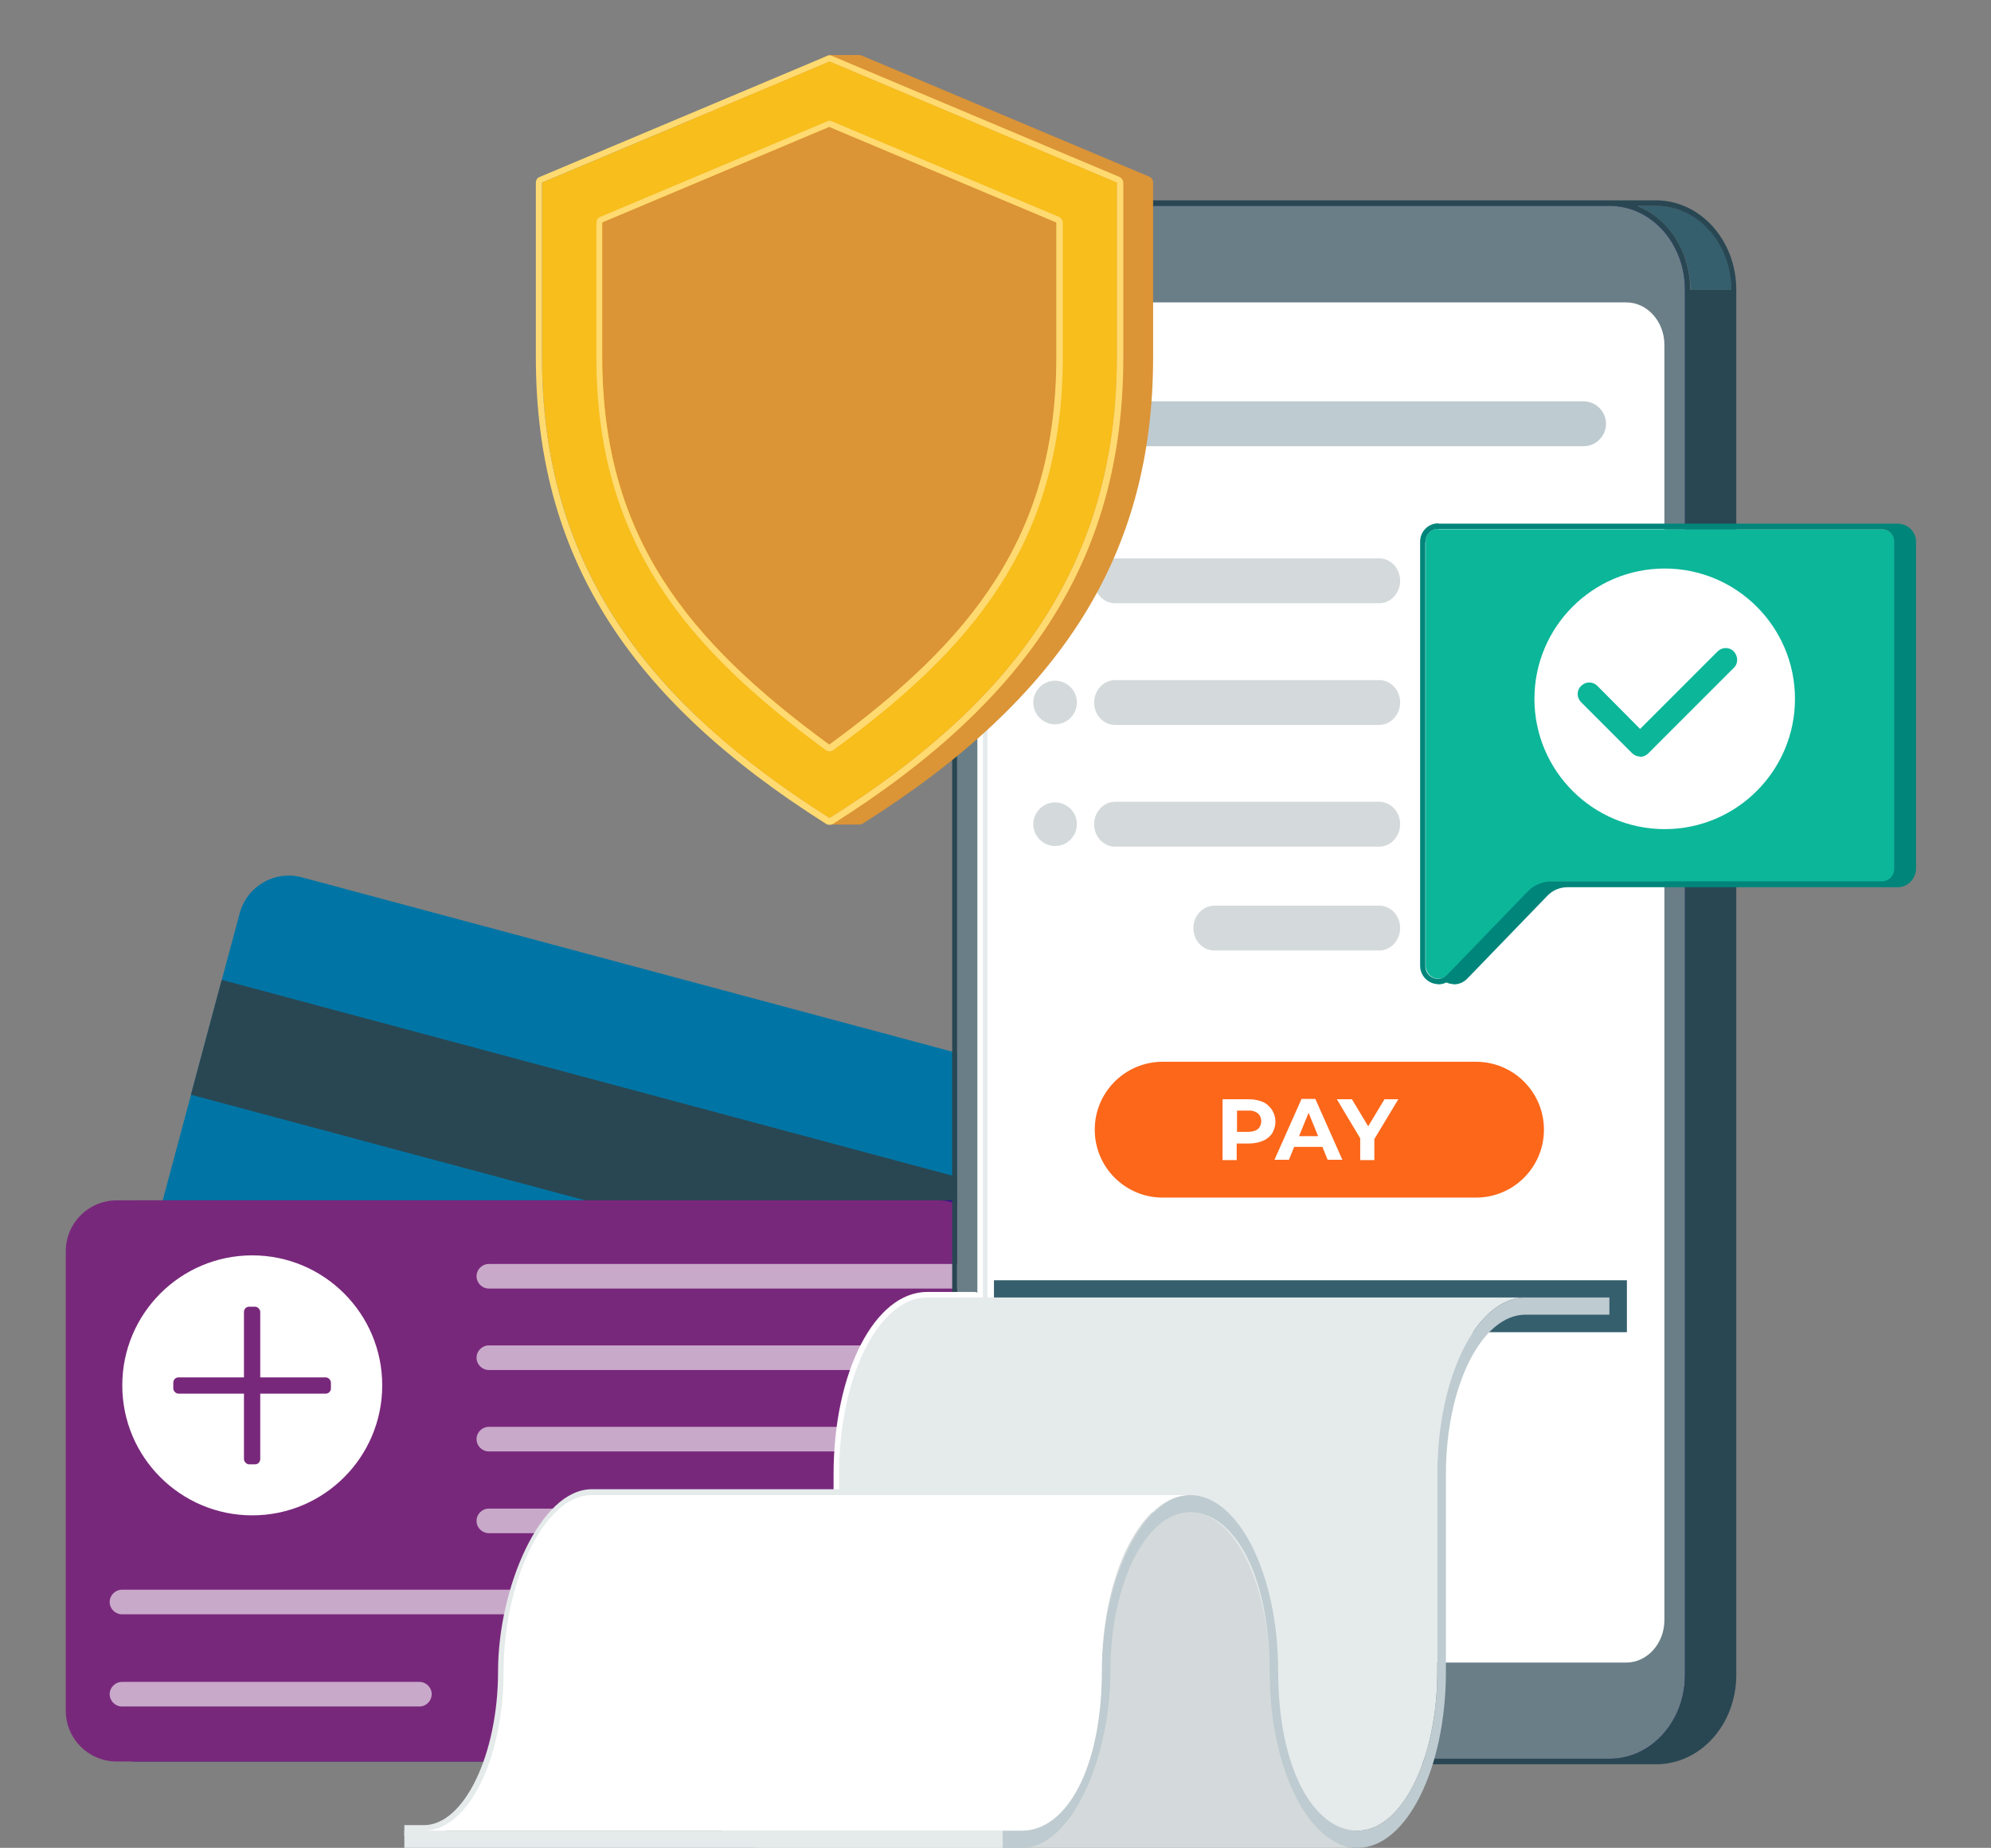
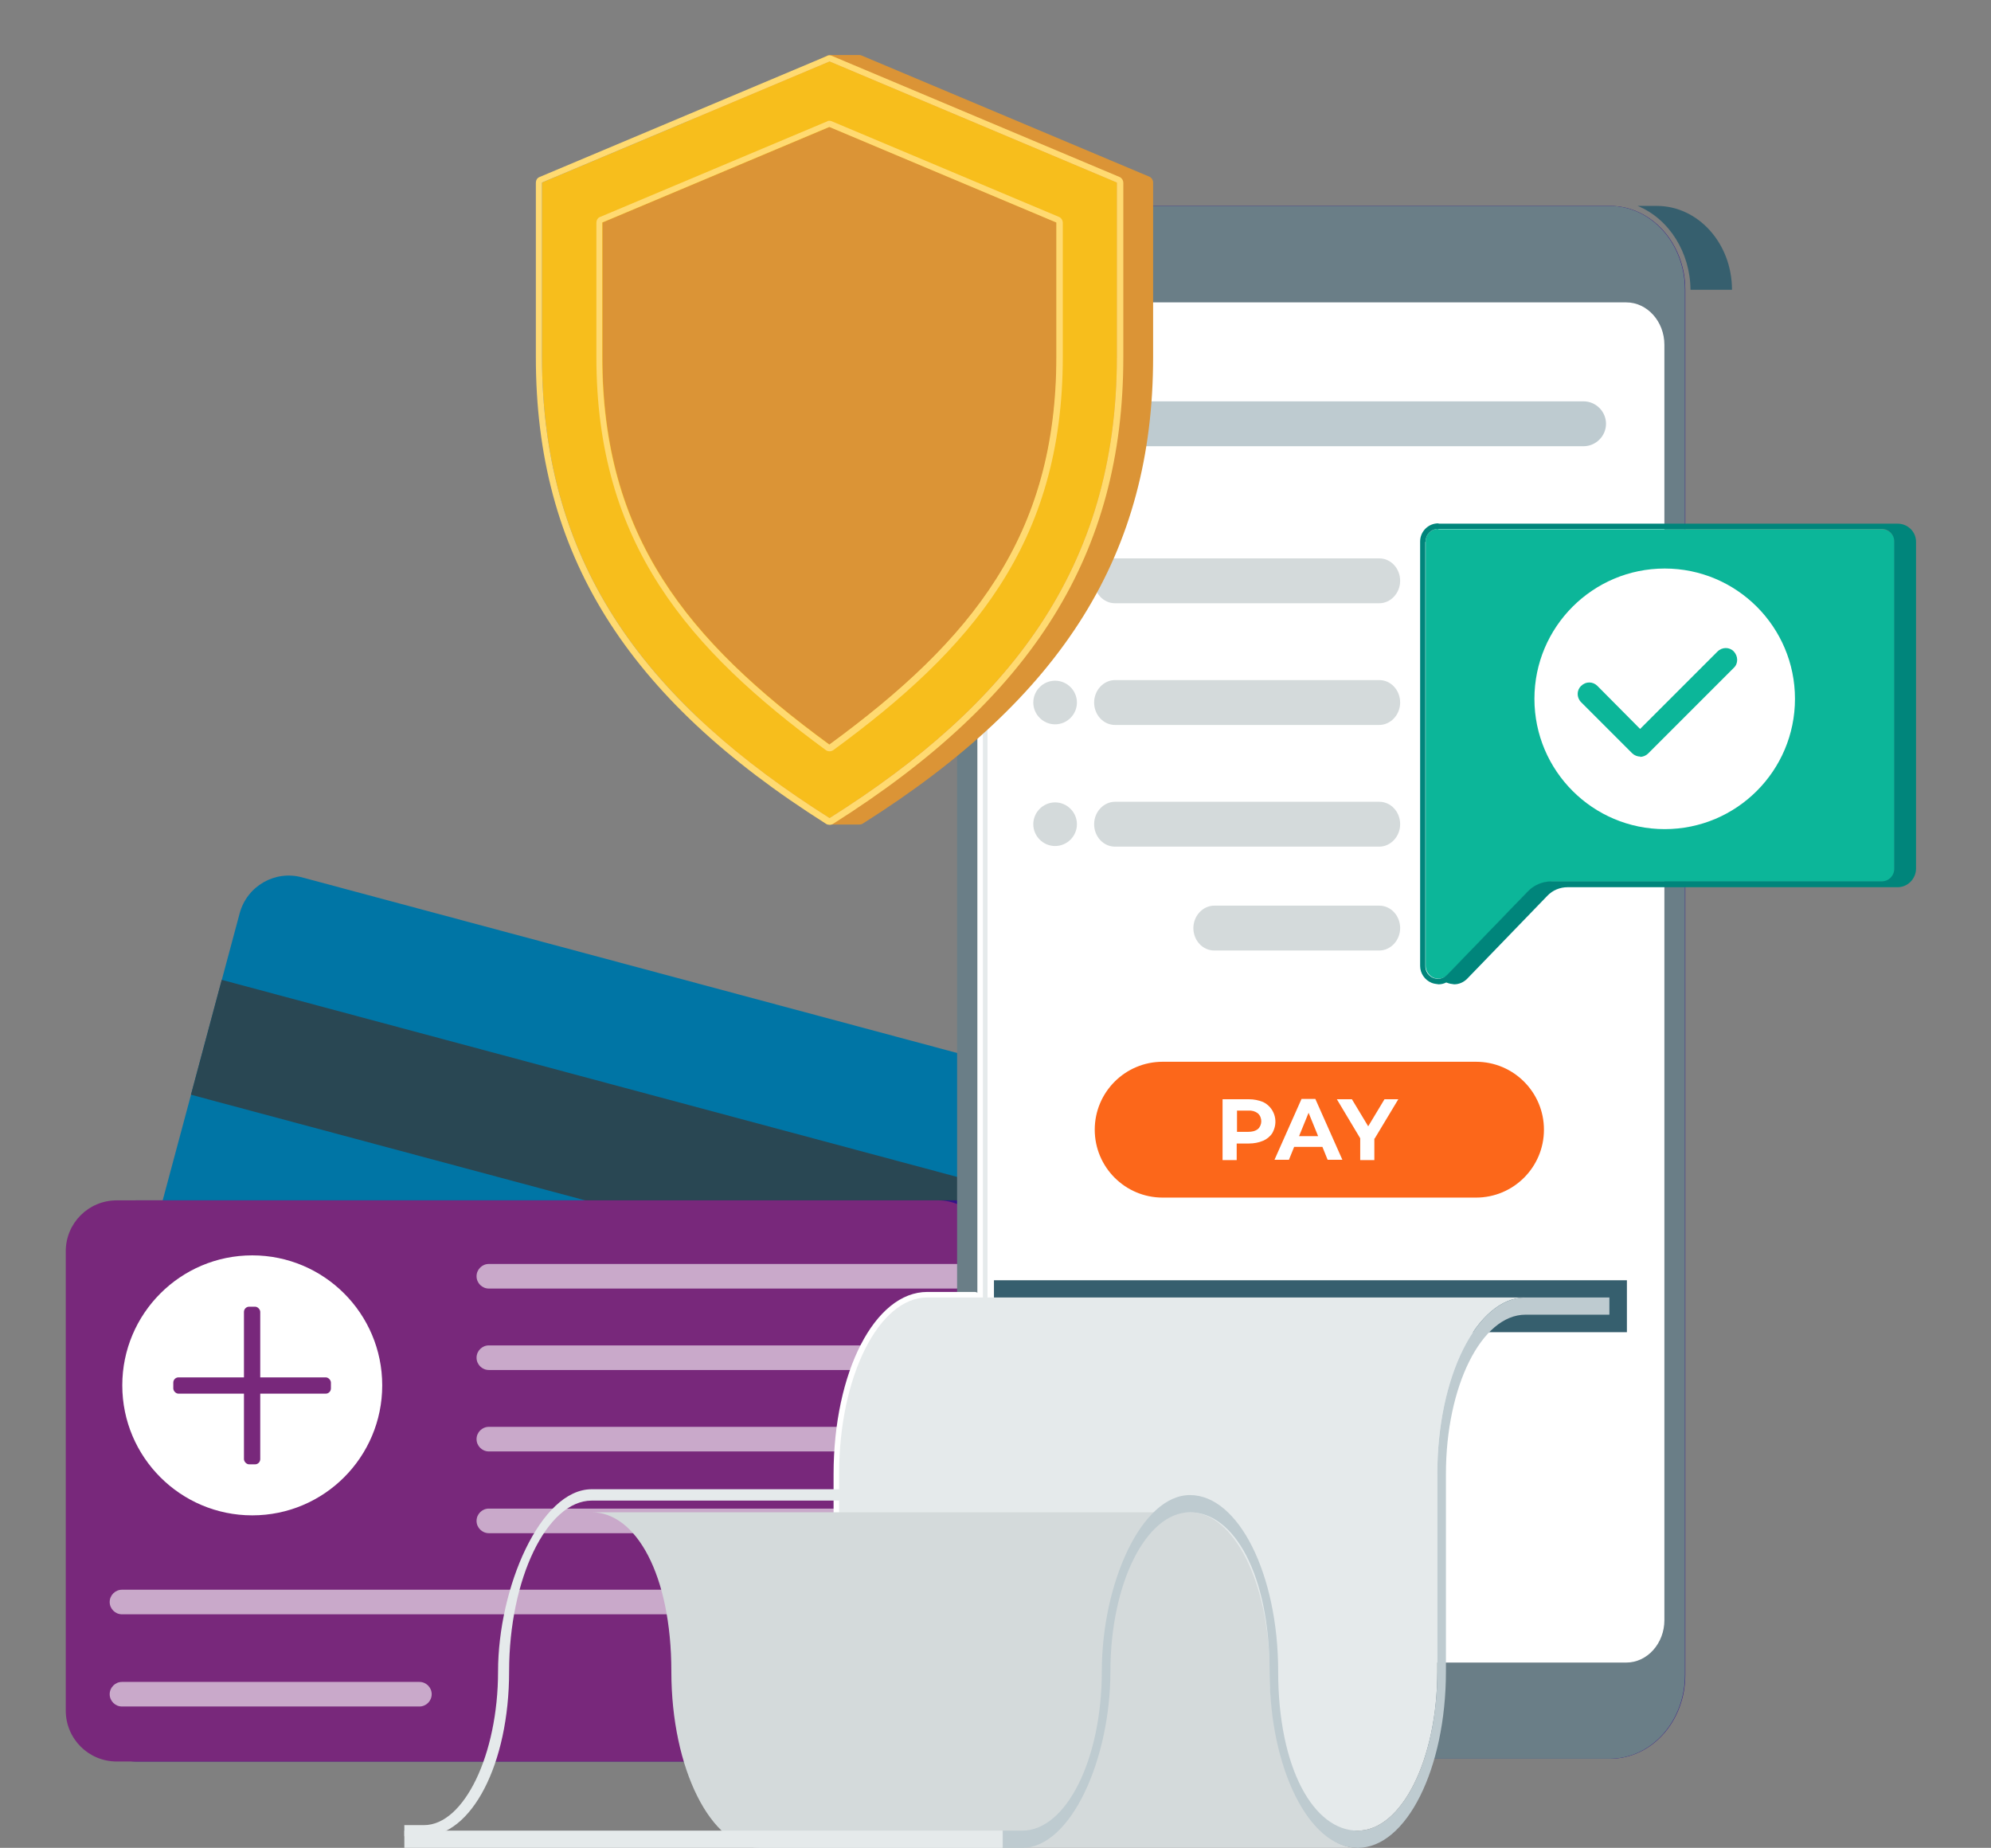
<svg xmlns="http://www.w3.org/2000/svg" id="Layer_1" version="1.1" viewBox="0 0 648 601.3">
  <rect x="0" y="0" width="648" height="601.3" fill="#808080" stroke="none" />
  <defs>
    <clipPath id="clippath">
      <rect x="319.8" y="98.4" width="14" height="442.6" fill="none" />
    </clipPath>
    <clipPath id="clippath-1">
      <rect x="196.1" y="41.3" width="73.9" height="201" fill="none" />
    </clipPath>
  </defs>
  <path id="Path_493" d="M51,461.8h0c-8.9-2.4-14.1-11.5-11.7-20.3l38.7-144.3h0c2.4-8.9,11.5-14.1,20.3-11.7l258.2,69.2h0c8.9,2.4,14.1,11.5,11.7,20.3l-38.7,144.3h0c-2.4,8.9-11.5,14.1-20.3,11.7L51,461.8" fill="#0075a5" />
  <rect id="Rectangle_105" x="193" y="226.2" width="38.7" height="300.5" transform="translate(-206.3 484.1) rotate(-75)" fill="#294753" />
  <path id="Path_494" d="M44.5,573.2c-9.2,0-16.6-7.4-16.6-16.6v-149.4c0-9.2,7.4-16.6,16.6-16.6h267.3c9.2,0,16.6,7.4,16.6,16.6v149.4c0,9.2-7.4,16.6-16.6,16.6H44.5" fill="#321288" />
  <path id="Path_495" d="M38,573.2c-9.2,0-16.6-7.4-16.6-16.6v-149.4c0-9.2,7.4-16.6,16.6-16.6h267.3c9.2,0,16.6,7.4,16.6,16.6v149.4c0,9.2-7.4,16.6-16.6,16.6H38" fill="#78287b" />
  <path d="M82.1,493.1h0c-23.3,0-42.3-18.9-42.3-42.3h0c0-23.3,18.9-42.3,42.3-42.3h0c23.3,0,42.3,18.9,42.3,42.3h0c0,23.3-18.9,42.3-42.3,42.3Z" fill="#fff" />
  <g opacity=".6">
    <path d="M311.2,419.3h-152.1c-2.2,0-4-1.8-4-4s1.8-4,4-4h152.1c2.2,0,4,1.8,4,4s-1.8,4-4,4Z" fill="#fff" />
  </g>
  <g opacity=".6">
    <path d="M311.2,445.8h-152.1c-2.2,0-4-1.8-4-4s1.8-4,4-4h152.1c2.2,0,4,1.8,4,4s-1.8,4-4,4Z" fill="#fff" />
  </g>
  <g opacity=".6">
    <path d="M311.2,472.3h-152.1c-2.2,0-4-1.8-4-4s1.8-4,4-4h152.1c2.2,0,4,1.8,4,4s-1.8,4-4,4Z" fill="#fff" />
  </g>
  <g opacity=".6">
    <path d="M311.2,498.9h-152.1c-2.2,0-4-1.8-4-4s1.8-4,4-4h152.1c2.2,0,4,1.8,4,4s-1.8,4-4,4Z" fill="#fff" />
  </g>
  <g opacity=".6">
    <path d="M311.2,525.3H39.7c-2.2,0-4-1.8-4-4s1.8-4,4-4h271.5c2.2,0,4,1.8,4,4s-1.8,4-4,4h0Z" fill="#fff" />
  </g>
  <g opacity=".6">
    <path d="M311.2,554.9h-70.1c-2.2,0-4-1.8-4-4s1.8-4,4-4h70.1c2.2,0,4,1.8,4,4s-1.8,4-4,4Z" fill="#bcbec0" stroke="#fff" stroke-miterlimit="10" />
  </g>
  <g opacity=".6">
    <path d="M136.5,555.3H39.7c-2.2,0-4-1.8-4-4s1.8-4,4-4h96.8c2.2,0,4,1.8,4,4s-1.8,4-4,4Z" fill="#fff" />
  </g>
  <rect x="79.4" y="425.2" width="5.3" height="51.3" rx="1.7" ry="1.7" fill="#78287b" />
  <rect x="56.4" y="448.2" width="51.3" height="5.3" rx="1.7" ry="1.7" fill="#78287b" />
  <path id="Path_498" d="M533,67c10.2,4.2,17.1,15.1,17.2,27.3h13.5c0-15.1-11-27.3-24.5-27.3h-6.1" fill="#365f6e" />
  <path id="Path_499" d="M325,545c0,12.2,6.8,23.1,17.2,27.3h181.8c13.6,0,24.5-12.2,24.5-27.3V94.3c0-15.1-11-27.3-24.5-27.3h-181.8c-10.2,4.2-17.1,15.1-17.2,27.3v450.7" fill="#321288" />
  <path id="Path_500" d="M336,67c-13.6,0-24.5,12.2-24.5,27.3v450.7c0,15.1,11,27.3,24.5,27.3h187.9c13.6,0,24.5-12.2,24.5-27.3V94.3c0-15.1-11-27.3-24.5-27.3h-187.9" fill="#6a7e87" />
-   <path id="Path_501" d="M336,65.2c-14.5,0-26.1,13-26.1,29.1v450.7c0,16.1,11.7,29.1,26.1,29.1h203c14.5,0,26.1-13,26.1-29.1V94.3c0-16.1-11.7-29.1-26.1-29.1h-203M550.1,94.3c0-12.2-6.8-23.1-17.2-27.3h6.1c13.6,0,24.5,12.2,24.5,27.3h-13.5M311.5,94.3c0-15.1,11-27.3,24.5-27.3h187.9c13.6,0,24.5,12.2,24.5,27.3v450.7c0,15.1-11,27.3-24.5,27.3h-187.9c-13.6,0-24.5-12.2-24.5-27.3V94.3h0Z" fill="#294753" />
  <path id="Path_502" d="M318.1,112.2c0-7.6,5.6-13.8,12.4-13.8h198.8c6.8,0,12.4,6.2,12.4,13.8v415h0c0,7.6-5.6,13.8-12.4,13.8h-198.8c-6.8,0-12.4-6.2-12.4-13.8V112.2" fill="#fff" />
  <g clip-path="url(#clippath)">
    <path id="Path_503" d="M325.7,99.5c-3.7,2.9-5.8,7.6-5.8,12.7v415c0,5,2.2,9.8,5.8,12.7,1.5.8,3.2,1.2,4.9,1.2h3.2c-6.8,0-12.4-6.2-12.4-13.8V112.2h0c0-7.6,5.6-13.8,12.4-13.8h-3.2c-1.7,0-3.3.4-4.9,1.2" fill="#e5eaeb" />
  </g>
  <rect id="Rectangle_108" x="323.5" y="416.6" width="206" height="16.9" fill="#365f6e" />
  <path id="Path_504" d="M273.1,545.8h0c-1,0-1.8-.8-1.8-1.8v-64.3c0-33.2,13.4-59.3,30.5-59.3h15.4c1,0,1.8.8,1.8,1.8s-.8,1.8-1.8,1.8h-15.4c-14.6,0-26.9,25.5-26.9,55.6v64.3h0c0,1-.8,1.8-1.8,1.8" fill="#fff" />
  <path id="Path_505" d="M273.1,543.9c0,28.5-11.6,51.8-25.9,51.8h194.7c14.3,0,25.9-23.3,25.9-51.8v-64.3c0-31.7,12.9-57.4,28.7-57.4h-194.7c-15.8,0-28.7,25.8-28.7,57.4v64.3" fill="#e5eaeb" />
  <path id="Path_506" d="M387.3,492.1c14.3,0,25.9,23.2,25.9,51.8s12.9,57.4,28.7,57.4h-194.7c-15.8,0-28.7-25.8-28.7-57.4s-11.6-51.8-25.9-51.8h194.7" fill="#d4dadb" />
  <path id="Path_507" d="M332.7,595.7h0Z" fill="#171615" />
  <path id="Path_508" d="M131.6,593.9h6.4c13,0,24.1-22.9,24.1-50s13.7-59.3,30.5-59.3h194.7v3.7h-194.7c-14.6,0-26.9,25.5-26.9,55.6s-12.2,53.6-27.7,53.6h-6.4v-3.7h0Z" fill="#e5eaeb" />
  <path id="Path_509" d="M523.8,422.2v5.6h-27.3c-14.3,0-25.9,23.3-25.9,51.8v64.3c0,31.7-12.9,57.4-28.7,57.4s-28.7-25.8-28.7-57.4-11.6-51.8-25.9-51.8-25.9,23.2-25.9,51.8-12.9,57.4-28.7,57.4h-6.3v-5.6h6.3c14.3,0,25.9-23.2,25.9-51.8s12.9-57.4,28.7-57.4,28.7,25.8,28.7,57.4,11.6,51.8,25.9,51.8,25.9-23.3,25.9-51.8v-64.3c0-31.7,12.9-57.4,28.7-57.4h27.3Z" fill="#becbd0" />
  <rect id="Rectangle_109" x="131.6" y="595.7" width="194.7" height="5.6" fill="#e5eaeb" />
-   <path id="Path_510" d="M387.3,486.5c-15.8,0-28.7,25.8-28.7,57.4s-11.6,51.8-25.9,51.8h-194.7c14.3,0,25.9-23.2,25.9-51.8s12.9-57.4,28.7-57.4h194.7" fill="#fff" />
  <path id="Path_511" d="M448.9,235.9h-86c-3.8,0-6.8-3.3-6.8-7.3s3.1-7.3,6.8-7.3h86c3.8,0,6.8,3.3,6.8,7.3s-3.1,7.3-6.8,7.3" fill="#d4dadb" />
  <path id="Path_512" d="M448.9,196.3h-86c-3.8,0-6.8-3.3-6.8-7.3s3.1-7.3,6.8-7.3h86c3.8,0,6.8,3.3,6.8,7.3s-3.1,7.3-6.8,7.3" fill="#d4dadb" />
  <path id="Path_513" d="M448.9,309.3h-53.7c-3.8,0-6.8-3.3-6.8-7.3s3.1-7.3,6.8-7.3h53.7c3.8,0,6.8,3.3,6.8,7.3s-3.1,7.3-6.8,7.3" fill="#d4dadb" />
  <path id="Path_514" d="M350.5,188.9c0,3.9-3.2,7.1-7.1,7.1s-7.1-3.2-7.1-7.1,3.2-7.1,7.1-7.1h0c3.9,0,7.1,3.2,7.1,7.1h0" fill="#d4dadb" />
  <path id="Path_515" d="M350.5,228.6c0,3.9-3.2,7.1-7.1,7.1s-7.1-3.2-7.1-7.1,3.2-7.1,7.1-7.1h0c3.9,0,7.1,3.2,7.1,7.1h0" fill="#d4dadb" />
  <path id="Path_516" d="M448.9,275.5h-86c-3.8,0-6.8-3.3-6.8-7.3s3.1-7.3,6.8-7.3h86c3.8,0,6.8,3.3,6.8,7.3s-3.1,7.3-6.8,7.3" fill="#d4dadb" />
  <path id="Path_517" d="M350.5,268.2c0,3.9-3.2,7.1-7.1,7.1s-7.1-3.2-7.1-7.1,3.2-7.1,7.1-7.1h0c3.9,0,7.1,3.2,7.1,7.1" fill="#d4dadb" />
  <path id="Path_518" d="M468.1,172.1c-2.3,0-4.1,1.8-4.1,4.1v138.1c0,1.1.5,2.2,1.3,3,1.6,1.6,4.2,1.5,5.8,0l26.1-27c2.1-2.1,4.9-3.3,7.9-3.4h107.4c2.3,0,4.1-1.8,4.1-4.1v-106.5c0-2.3-1.8-4.1-4.1-4.1h-144.3" fill="#0cb699" />
  <path id="Path_519" d="M468.1,170.3c-3.3,0-5.9,2.7-5.9,5.9v138.1c0,2.4,1.5,4.6,3.7,5.5.7.3,1.5.4,2.3.5.9,0,1.7-.2,2.5-.6,0,0,.2.1.3.1.7.3,1.5.4,2.3.5,1.6,0,3.1-.7,4.2-1.8l26.1-27c1.7-1.8,4.1-2.8,6.6-2.8h107.4c3.3,0,5.9-2.7,6-5.9v-106.5c0-3.3-2.7-5.9-6-5.9h-149.3M464,176.2c0-2.3,1.8-4.1,4.1-4.1h144.3c2.3,0,4.1,1.8,4.1,4.1v106.5c0,2.3-1.8,4.1-4.1,4.1h-107.4c-3,0-5.8,1.2-7.9,3.4l-26.1,27c-.8.8-1.8,1.3-3,1.3-2.3,0-4.1-1.8-4.1-4.1v-138.1h.1q0-.1,0,0Z" fill="#00857b" />
  <path id="Path_520" d="M499.4,227.4c0-23.4,19-42.4,42.4-42.4h0c23.4,0,42.4,19,42.4,42.4s-19,42.4-42.4,42.4-42.4-19-42.4-42.4" fill="#fff" />
  <path id="Path_521" d="M533.9,246.2c-1,0-2-.4-2.7-1.1l-16.6-16.6c-1.5-1.5-1.5-3.9,0-5.3,1.5-1.5,3.8-1.5,5.3,0l13.9,14,25.2-25.2c1.5-1.5,3.9-1.5,5.3,0s1.5,3.9,0,5.3h0l-27.9,27.9c-.7.7-1.7,1.1-2.7,1.1" fill="#0cb699" />
  <path id="Path_522" d="M378.4,389.7c-12.2,0-22.1-9.9-22.1-22.1s9.9-22.1,22.1-22.1h102c12.2,0,22.1,9.9,22.1,22.1s-9.9,22.1-22.1,22.1h-102" fill="#fc671a" />
  <path id="Path_523" d="M411.1,358.6c3.5,1.7,5,5.9,3.3,9.5-.1.2-.2.4-.3.6-.7,1.1-1.8,2-3,2.5-1.4.6-3,.9-4.6.9h-4v5.4h-4.6v-19.8h8.6c1.6,0,3.1.3,4.6.9M409.4,367.4c.7-.6,1.1-1.6,1.1-2.5s-.3-1.9-1.1-2.6c-.9-.7-2-1-3.1-.9h-3.7v6.9h3.7c1.1,0,2.2-.2,3.1-.9M430.4,373.2h-9.2l-1.7,4.2h-4.7l8.8-19.8h4.5l8.8,19.8h-4.8l-1.7-4.2h0ZM429,369.7l-3.1-7.6-3.1,7.6h6.3-.1,0ZM447.3,370.5v7h-4.6v-7.1l-7.6-12.7h4.9l5.3,8.8,5.3-8.8h4.5l-7.7,12.8h-.1,0Z" fill="#fff" />
  <path id="Path_524" d="M343.6,145.2c-4,0-7.3-3.3-7.3-7.3s3.3-7.3,7.3-7.3h171.8c4,0,7.3,3.3,7.3,7.3s-3.3,7.3-7.3,7.3h-171.8" fill="#becbd0" />
  <path id="Path_525" d="M270,266.2c-56-36.3-83.7-82.6-83.7-150v-56.8l83.7-39.4h9.8l93.5,39.4v56.8c0,68.9-35.3,113.2-93.5,150h-9.8Z" fill="#db9436" />
  <path id="Path_526" d="M269.5,266.9c-28.8-18.6-49.4-39.5-63.2-63.7-3.5-6.2-6.6-12.6-9.2-19.3-2.7-6.8-4.8-13.8-6.6-20.9-3.6-15.4-5.3-31.2-5.2-47v-57.3l84.2-39.6h.2c0,0,10.2,0,10.2,0l93.7,39.5.6.2v57.3c0,8.3-.5,16.6-1.6,24.8-1,7.7-2.7,15.3-4.8,22.8-2.1,7.1-4.7,14.1-7.9,20.8-3.1,6.6-6.7,13-10.8,19.1-4.1,6.2-8.6,12-13.5,17.6-5,5.7-10.4,11.2-16.1,16.3-12.2,10.9-25.4,20.7-39.3,29.4h-.2c0,.1-10.4.1-10.4.1h-.2c0-.1,0-.2,0-.2ZM318.4,236.2c5.6-5.1,10.9-10.4,15.9-16.1,4.8-5.5,9.3-11.3,13.4-17.4,4-6,7.5-12.3,10.6-18.9,3.1-6.6,5.7-13.5,7.8-20.6,2.1-7.4,3.7-14.9,4.8-22.5,1.1-8.1,1.6-16.4,1.6-24.6v-56.2l-92.8-39.1h-9.5l-83,39v56.2c-.1,15.7,1.6,31.3,5.2,46.6,1.7,7,3.9,13.9,6.5,20.6,2.6,6.6,5.6,12.9,9.1,19,13.5,23.9,33.9,44.4,62.3,62.9h9.3c13.8-8.5,26.8-18.2,38.8-29h0Z" fill="#db9436" />
  <path id="Path_527" d="M279.8,20l93.5,39.4v56.8c0,68.9-35.3,113.2-93.6,150h-9.8c-56-36.3-83.7-82.6-83.7-150v-56.8l83.7-39.4s9.9,0,9.9,0ZM270,18c-.3,0-.6,0-.9.2l-83.7,39.4c-.7.3-1.2,1-1.2,1.8v56.8c0,66.1,26.9,114.3,84.6,151.8.3.2.7.3,1.1.3h9.8c.4,0,.8-.1,1.1-.3,65.4-41.3,94.5-88.1,94.5-151.8v-56.8c0-.8-.5-1.6-1.2-1.9l-93.6-39.4c-.2-.1-.5-.2-.8-.2h-9.8" fill="#db9436" />
  <path id="Path_528" d="M270,266.2c-58.2-36.8-93.6-81.1-93.6-150v-56.8l93.6-39.4,93.5,39.4v56.8c0,68.9-35.3,113.2-93.5,150" fill="#f7be1c" />
  <path id="Path_529" d="M363.5,59.4v56.8c0,68.9-35.3,113.3-93.5,150-58.2-36.8-93.6-81.1-93.6-150v-56.8l93.6-39.4s93.5,39.4,93.5,39.4ZM270,18c-.3,0-.5,0-.8.2l-93.6,39.4c-.8.3-1.2,1.1-1.2,1.9v56.8c0,63.7,29.1,110.5,94.5,151.8.3.2.7.3,1.1.3s.8-.1,1.1-.3c65.4-41.3,94.5-88.1,94.5-151.8v-56.8c0-.8-.5-1.6-1.2-1.9l-93.6-39.4c-.2-.1-.5-.2-.8-.2" fill="#ffda71" />
  <path id="Path_530" d="M270,41.3l73.9,31.1v43.7c0,58.2-27.4,92.2-73.9,126.2-46.5-34-73.9-68-73.9-126.2v-43.7s73.9-31.1,73.9-31.1Z" fill="#db9436" />
  <path id="Path_531" d="M343.8,72.4v43.7c0,58.2-27.4,92.2-73.9,126.2-46.5-34-73.9-68-73.9-126.2v-43.7l73.9-31.1s73.9,31.1,73.9,31.1ZM270,39.3c-.3,0-.5,0-.8.2l-73.9,31.1c-.8.3-1.2,1.1-1.2,1.9v43.7c0,60.7,29.9,95,74.7,127.9.7.5,1.7.5,2.4,0,44.8-32.8,74.7-67.1,74.7-127.9v-43.7c0-.8-.5-1.6-1.2-1.9l-73.9-31.1c-.2-.1-.5-.2-.8-.2" fill="#ffda71" />
  <g clip-path="url(#clippath-1)">
-     <path id="Path_532" d="M270,41.3v201c-46.5-34-73.9-68-73.9-126.2v-43.7s73.9-31.1,73.9-31.1Z" fill="#db9436" />
-   </g>
+     </g>
</svg>